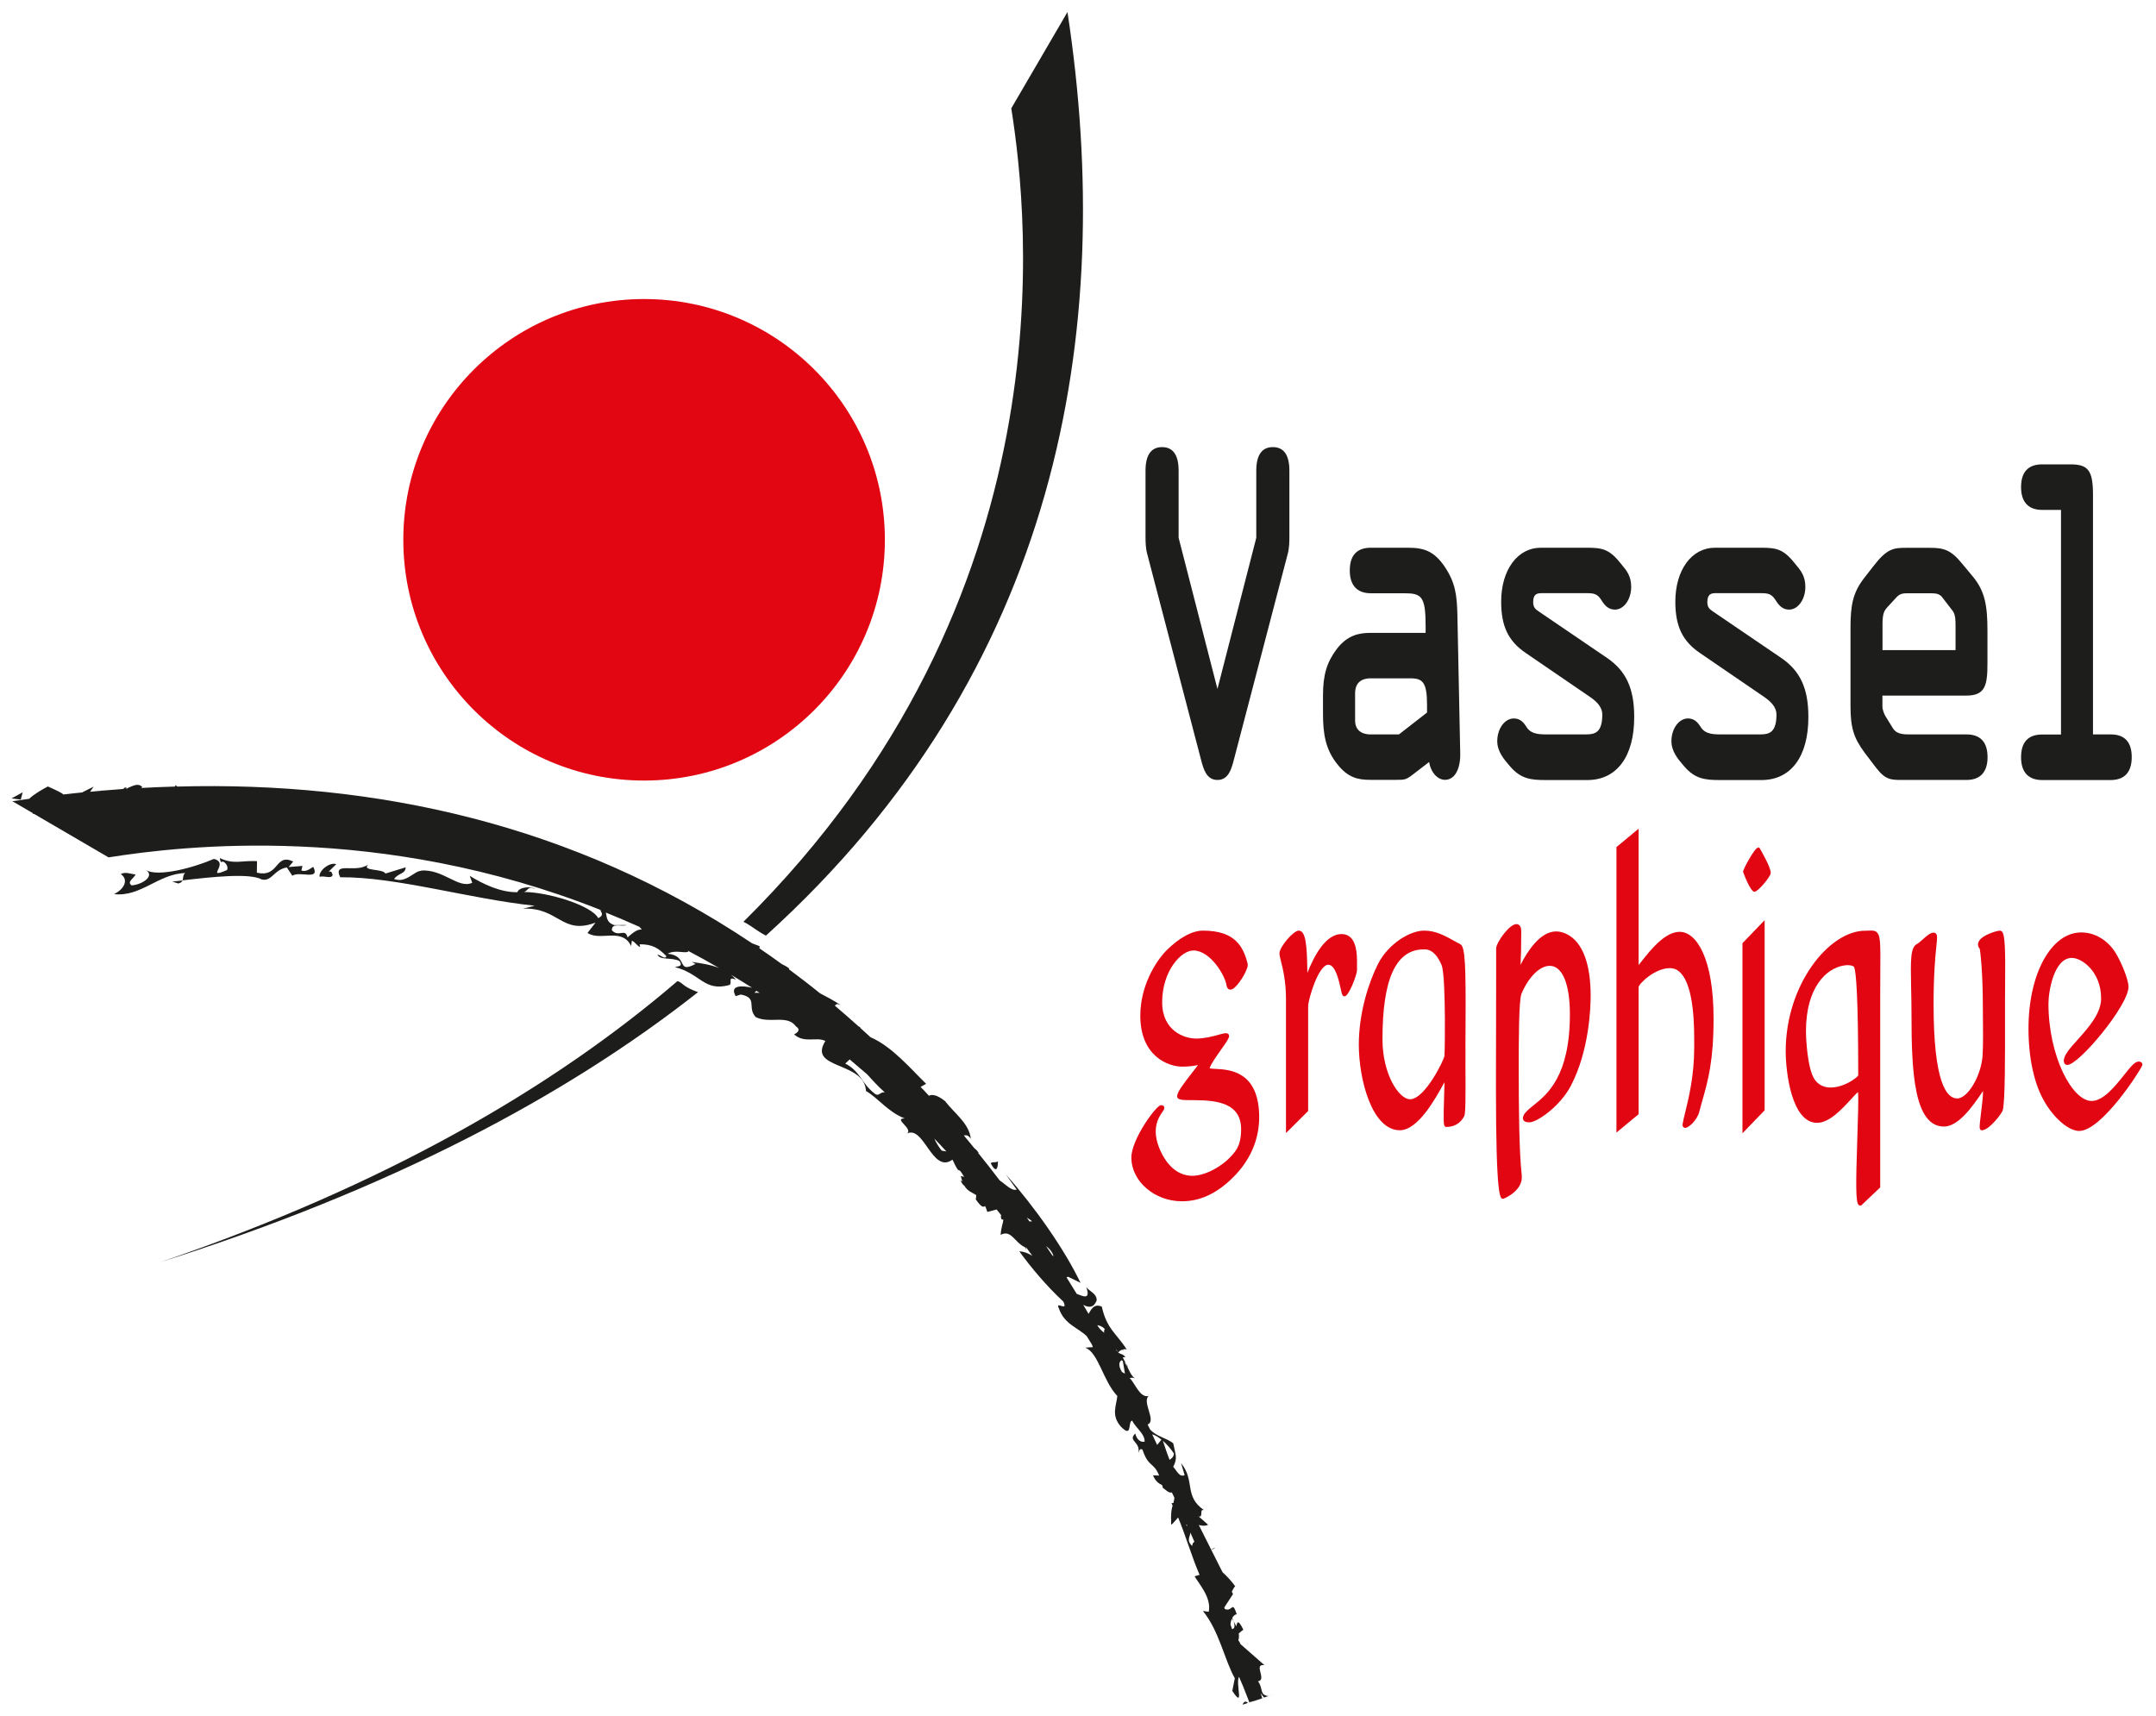
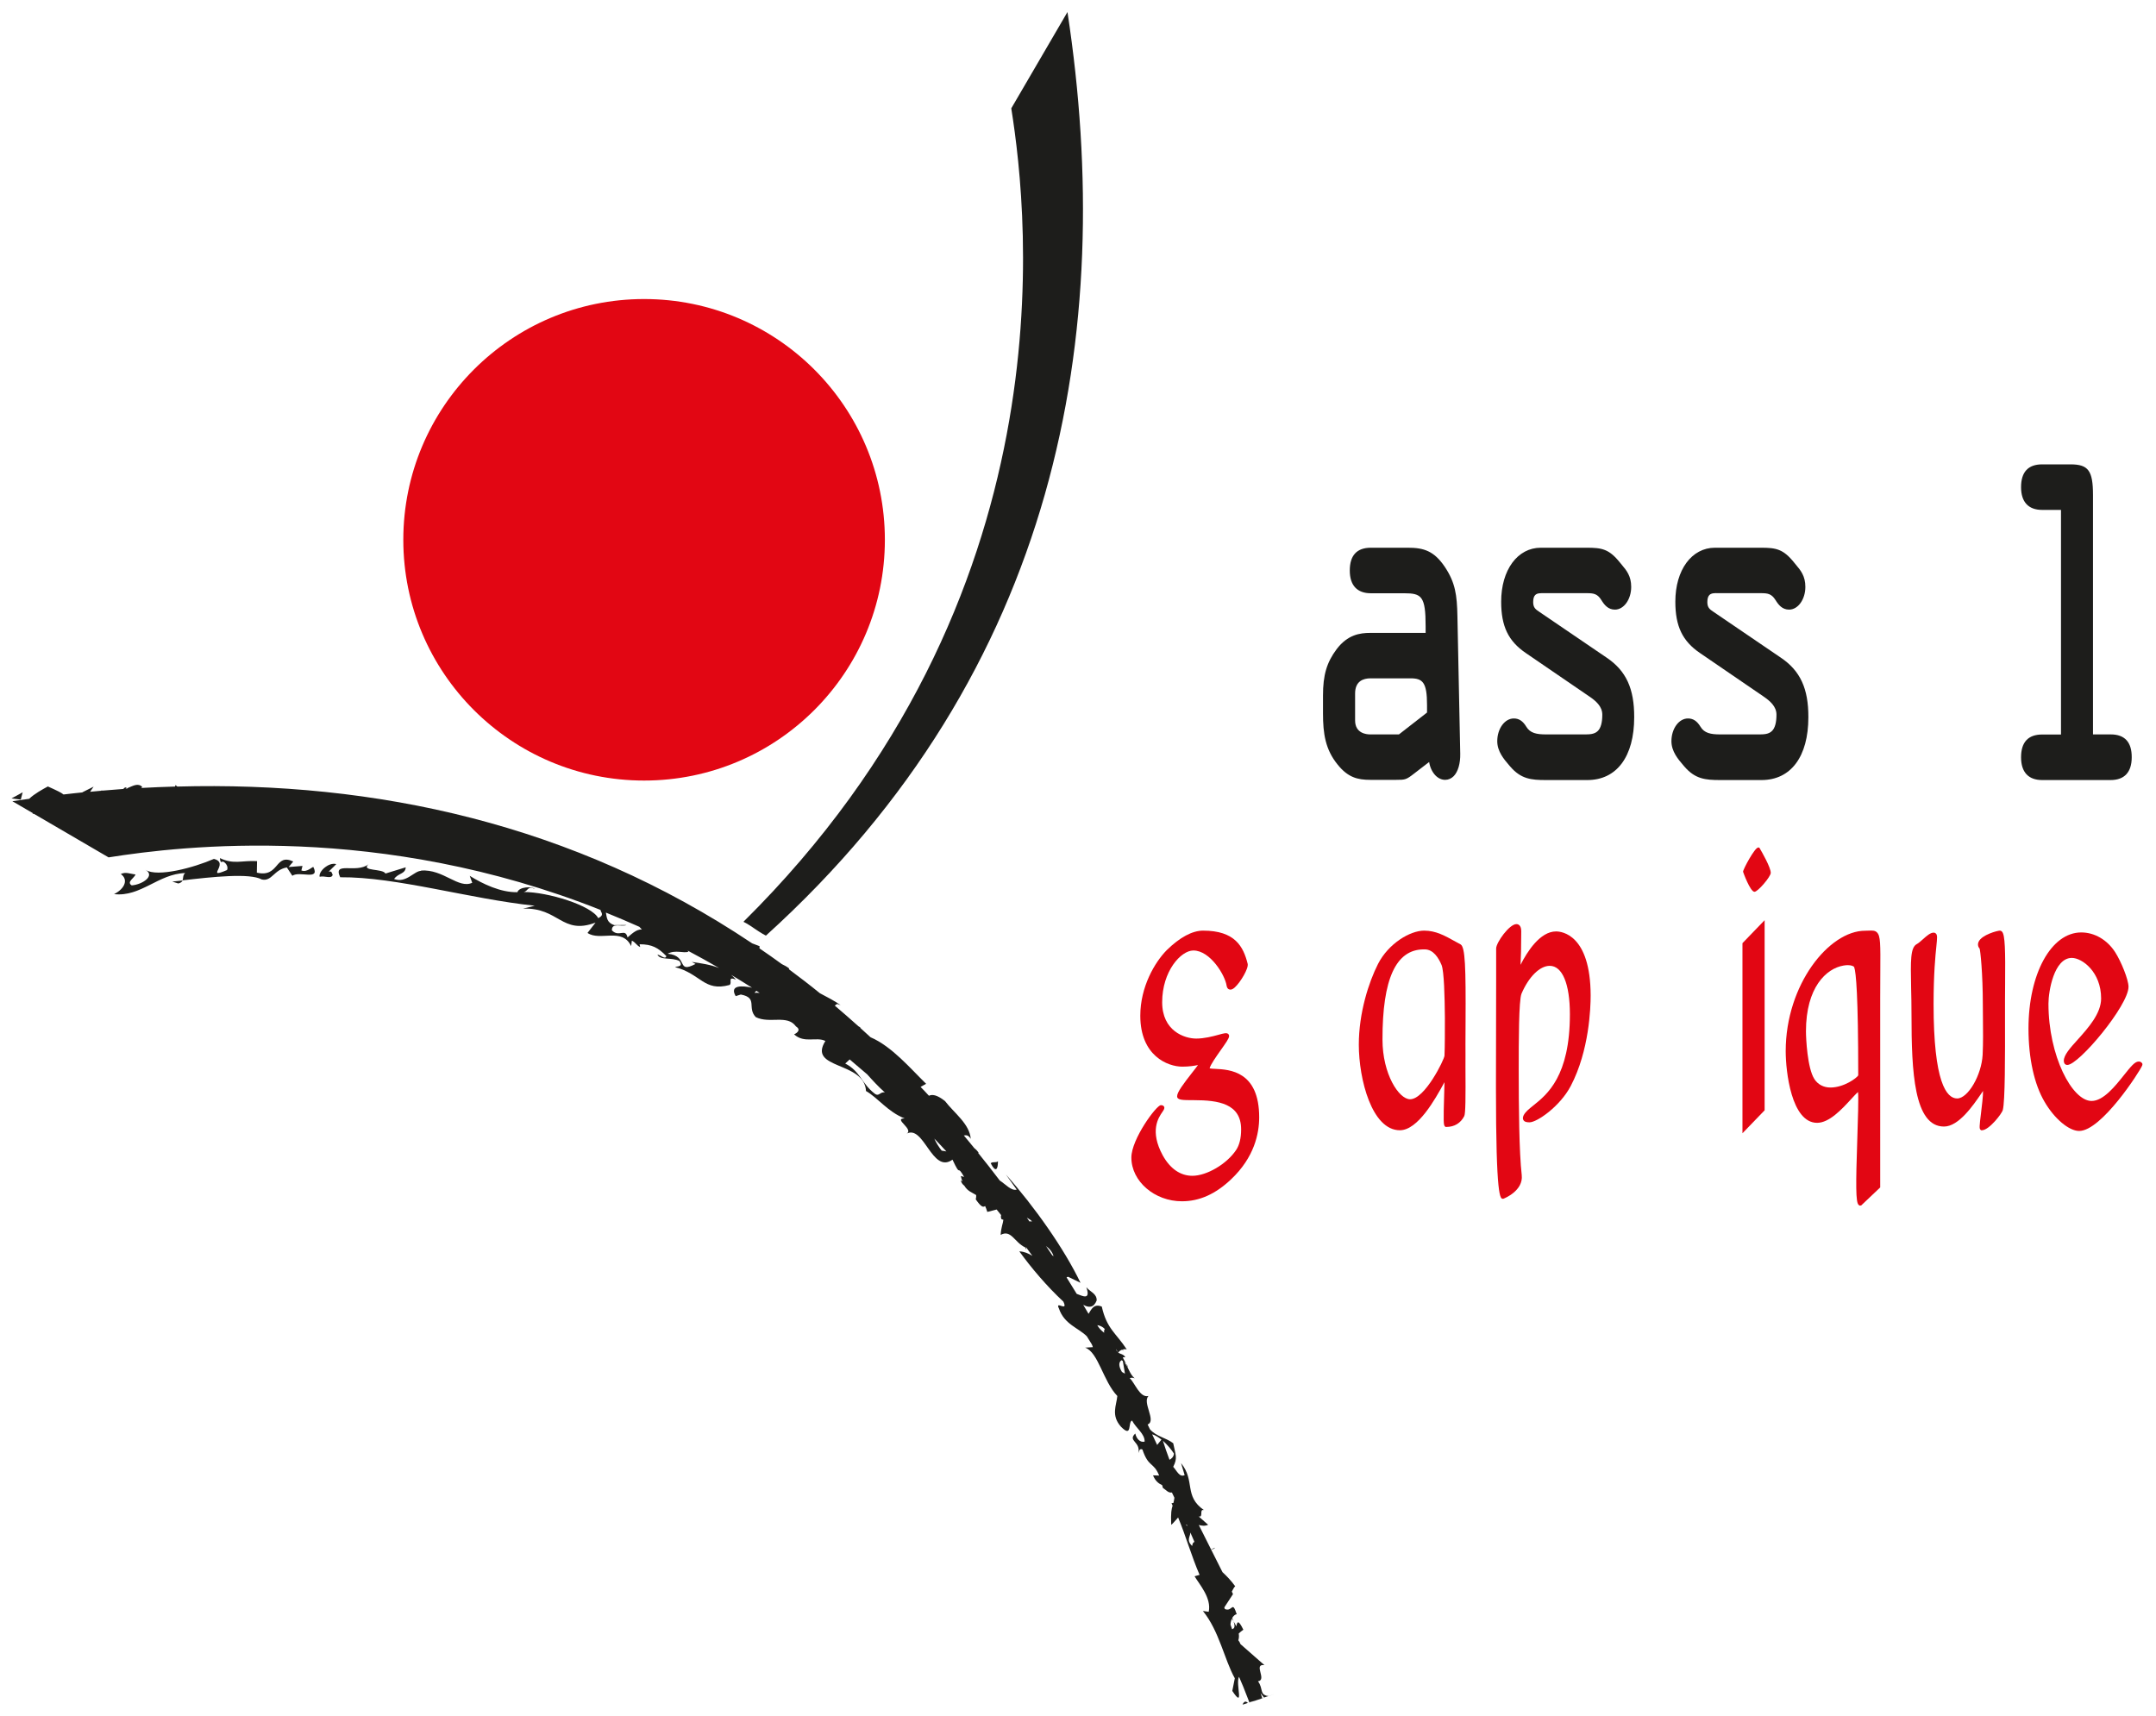
<svg xmlns="http://www.w3.org/2000/svg" version="1.1" x="0px" y="0px" viewBox="0 0 214.9 171.08" style="enable-background:new 0 0 214.9 171.08;" xml:space="preserve">
  <style type="text/css">
	.st0{fill:#1D1D1B;}
	.st1{fill:#E20613;}
</style>
  <g id="Calque_1">
    <g>
-       <path class="st0" d="M126.87,44.57c-1.09,0-1.65,0.79-1.65,2.35v6.69l-3.87,15.07l-3.87-15.07v-6.69c0-1.56-0.56-2.35-1.65-2.35    s-1.65,0.79-1.65,2.35v6.64c0,0.5,0.02,1.14,0.18,1.7l5.35,20.46c0.25,0.95,0.54,2.03,1.64,2.03c1.1,0,1.39-1.08,1.64-2.03    l5.35-20.45c0.16-0.56,0.18-1.21,0.18-1.7v-6.64C128.52,45.36,127.97,44.57,126.87,44.57z" />
      <path class="st0" d="M144.02,56.52c-1.08-1.61-2.12-1.92-3.68-1.92h-3.7c-1.39,0-2.1,0.76-2.1,2.27c0,1.48,0.73,2.27,2.1,2.27    h3.33c1.73,0,2.13,0.3,2.13,3.28v0.67h-5.52c-1.04,0-2.26,0.19-3.34,1.61c-1,1.33-1.37,2.59-1.37,4.64v1.77    c0,2.04,0.24,3.61,1.46,5.11c1.02,1.27,1.97,1.52,3.25,1.52h2.58c0.91,0,1-0.01,1.81-0.64l1.48-1.14c0.08,0.52,0.3,0.99,0.62,1.33    c0.28,0.29,0.63,0.45,0.97,0.45c0.33,0,0.62-0.13,0.86-0.37c0.43-0.44,0.67-1.27,0.65-2.23l-0.28-13.69    C145.23,59.29,145.05,58.07,144.02,56.52z M142.24,70.27v0.76l-2.8,2.18h-2.88c-0.35,0-1.49-0.1-1.49-1.39v-2.69    c0-1.25,0.84-1.51,1.54-1.51h3.98C141.81,67.62,142.24,68.02,142.24,70.27z" />
      <path class="st0" d="M160.16,65.57l-6.73-4.58c-0.38-0.25-0.61-0.43-0.61-0.97c0-0.34,0.07-0.58,0.21-0.71    c0.2-0.2,0.56-0.18,0.87-0.18l4.27,0c0.69,0,1.06,0.07,1.44,0.68c0.31,0.5,0.68,0.96,1.36,0.96c0.89,0,1.62-1.02,1.62-2.27    c0-1.08-0.47-1.64-0.93-2.19l-0.19-0.23c-1.08-1.35-1.8-1.48-3.3-1.48h-4.59c-2.32,0-3.95,2.21-3.95,5.38    c0,2.45,0.71,3.93,2.46,5.12l6.33,4.33c0.64,0.43,1.29,0.99,1.29,1.81c0,0.79-0.15,1.34-0.45,1.63c-0.35,0.35-0.89,0.34-1.4,0.34    l-3.78,0c-0.92,0-1.56-0.13-1.94-0.76c-0.35-0.58-0.74-0.83-1.25-0.83c-0.91,0-1.65,1.02-1.65,2.27c0,1.02,0.68,1.81,1.17,2.38    l0.12,0.14c1.07,1.25,2.1,1.35,3.55,1.35h4.14c2.93,0,4.67-2.34,4.67-6.26C162.9,68.64,162.08,66.87,160.16,65.57z" />
      <path class="st0" d="M177.52,65.57l-6.73-4.58c-0.38-0.25-0.61-0.43-0.61-0.97c0-0.34,0.07-0.57,0.21-0.71    c0.2-0.2,0.56-0.19,0.87-0.18l4.27,0c0.69,0,1.05,0.07,1.44,0.68c0.31,0.5,0.68,0.96,1.36,0.96c0.89,0,1.62-1.02,1.62-2.27    c0-1.08-0.47-1.64-0.93-2.19l-0.19-0.23c-1.08-1.35-1.8-1.48-3.3-1.48h-4.59c-2.32,0-3.95,2.21-3.95,5.38    c0,2.45,0.71,3.93,2.46,5.12l6.33,4.33c0.64,0.44,1.29,0.99,1.29,1.81c0,0.79-0.15,1.34-0.45,1.63c-0.35,0.35-0.88,0.34-1.4,0.34    l-3.78,0c-0.92,0-1.56-0.13-1.94-0.76c-0.35-0.58-0.74-0.83-1.25-0.83c-0.91,0-1.65,1.02-1.65,2.27c0,1.02,0.68,1.81,1.17,2.38    l0.12,0.14c1.07,1.25,2.1,1.35,3.55,1.35h4.14c2.93,0,4.67-2.34,4.67-6.26C180.26,68.64,179.44,66.87,177.52,65.57z" />
-       <path class="st0" d="M195.56,56.17c-1.09-1.33-1.78-1.56-3.16-1.56h-2.46c-1.18,0-1.86,0.08-3.17,1.78l-0.95,1.22    c-1.16,1.48-1.37,2.79-1.37,4.98v7.77c0,2.18,0.31,3.19,1.42,4.69l1.15,1.51c0.92,1.19,1.48,1.19,2.61,1.19h6.38    c1.37,0,2.1-0.78,2.1-2.27c0-1.5-0.71-2.27-2.1-2.27h-5.77c-0.88,0-1.29-0.17-1.58-0.64l-0.68-1.1c-0.17-0.26-0.35-0.72-0.35-1.04    v-1.09h8.37c1.89,0,2.1-1.03,2.1-3.23v-3.23c0-2.44-0.23-3.94-1.46-5.41L195.56,56.17z M194.92,62.47l0,2.34h-7.28v-2.61    c0-1.12,0.21-1.36,0.49-1.68l0.92-1c0.37-0.38,0.7-0.38,1.19-0.38h2.27c0.48,0,0.84,0.07,1.09,0.41l1.03,1.34    C194.92,61.29,194.92,61.81,194.92,62.47z" />
      <path class="st0" d="M210.39,73.21h-1.77V49.35c0-2.43-0.46-3.06-2.24-3.06h-2.83c-1.39,0-2.1,0.76-2.1,2.27    c0,1.48,0.73,2.27,2.1,2.27h1.88v22.39h-1.88c-1.39,0-2.1,0.76-2.1,2.27c0,1.48,0.73,2.27,2.1,2.27h6.83c1.37,0,2.1-0.78,2.1-2.27    C212.49,73.98,211.78,73.21,210.39,73.21z" />
    </g>
    <g>
      <path class="st1" d="M40.2,53.81c0-13.25,10.75-24,24-24s24,10.74,24,24c0,13.26-10.75,24-24,24S40.2,67.06,40.2,53.81z" />
    </g>
    <g>
-       <path class="st0" d="M68.1,98.15c0.52,0.44,1.48,0.75,1.48,0.75c-13.38,10.55-30.94,19.74-53.6,26.92    c22.51-7.69,39.18-17.42,51.5-27.98C67.48,97.84,67.56,97.69,68.1,98.15z" />
-     </g>
+       </g>
    <g>
      <path class="st0" d="M75.15,92.53c0.69,0.48,1.19,0.74,1.19,0.74c29.19-26.42,34.93-60.16,30.06-92.07l-5.6,9.6    c1.73,10.94,5.94,48.79-26.7,81.09C74.11,91.89,74.46,92.05,75.15,92.53z" />
    </g>
    <g>
      <path class="st1" d="M121.13,106.55c-0.21-0.01-0.46-0.02-0.56-0.05c0.07-0.35,0.69-1.22,1.11-1.82c0.51-0.72,0.8-1.13,0.83-1.37    c0.01-0.09-0.02-0.18-0.09-0.24c-0.16-0.14-0.42-0.07-0.99,0.09c-0.59,0.16-1.39,0.37-2.2,0.37c-1.17,0-3.39-0.76-3.39-3.62    c0-3.1,1.87-5.16,3.11-5.16c1.69,0,3.17,2.49,3.31,3.5c0.04,0.25,0.16,0.35,0.26,0.38c0.25,0.09,0.5-0.14,0.58-0.22    c0.53-0.48,1.38-1.88,1.26-2.34c-0.43-1.71-1.26-3.3-4.44-3.3c-1.08,0-2.32,0.67-3.61,1.93c-1.22,1.23-2.65,3.69-2.65,6.55    c0,4.01,2.74,5.08,4.19,5.08c0.69,0,1.22-0.09,1.56-0.16c-0.15,0.21-0.37,0.49-0.56,0.73c-0.89,1.14-1.52,1.97-1.52,2.38    c0,0.39,0.52,0.39,1.67,0.39c2.45,0,4.71,0.35,4.71,2.91c0,0.88-0.17,1.57-0.5,2.06c-0.93,1.4-2.93,2.57-4.36,2.57    c-1.19,0-2.21-0.7-2.95-2.03c-1.33-2.44-0.43-3.77-0.04-4.33c0.15-0.22,0.25-0.37,0.17-0.53c-0.08-0.15-0.26-0.15-0.32-0.15    c-0.45,0-2.94,3.39-2.94,5.22c0,2.37,2.31,4.36,5.04,4.36c1.75,0,3.35-0.72,4.9-2.19c2.32-2.19,2.8-4.57,2.8-6.18    C125.51,106.77,122.55,106.62,121.13,106.55z" />
-       <path class="st1" d="M133.72,93.11c-1.58,0-2.74,2.17-3.41,3.88c0-0.04,0-0.07,0-0.11c-0.03-2.73-0.17-4.11-0.86-4.11    c-0.54,0-1.92,1.63-1.92,2.26c0,0.17,0.06,0.42,0.15,0.79c0.19,0.75,0.5,2.02,0.5,3.71v13.42l2.21-2.2v-10.43    c0-0.7,1.03-4.15,2.01-4.15c0.71,0,1.06,1.6,1.23,2.37c0.13,0.6,0.17,0.78,0.39,0.78c0.44,0,1.24-2.2,1.24-2.6l0-0.31    c0.01-0.91,0.04-2.27-0.62-2.94C134.4,93.24,134.09,93.11,133.72,93.11z" />
      <path class="st1" d="M146.07,104.07c0-0.67,0-1.4,0.01-2.14c0.03-5.52-0.03-7.53-0.5-7.79l-0.44-0.24    c-1.13-0.63-2.02-1.13-3.19-1.13c-1.39,0-3.55,1.27-4.6,3.33c-0.92,1.81-1.91,4.87-1.91,8.04c0,3.44,1.3,8.53,4.09,8.53    c1.81,0,3.54-3.14,4.37-4.65c0.03-0.05,0.05-0.1,0.08-0.14c-0.01,0.33-0.02,0.74-0.03,1.12c-0.09,2.86-0.06,3.14,0.06,3.27    l0.07,0.07h0.08c0.81,0,1.43-0.38,1.79-1.08c0.13-0.27,0.14-1.79,0.12-4.97C146.08,105.52,146.07,104.76,146.07,104.07z     M141.92,94.64l0.04,0c0.02,0,0.04,0,0.05,0c0.86,0,1.38,0.85,1.68,1.56c0.25,0.63,0.31,3.14,0.33,5.25c0,1.44,0,2.81-0.04,3.79    c-0.02,0.37-1.95,4.34-3.43,4.34c-1.11,0-2.75-2.5-2.75-5.95C137.79,97.58,139.14,94.64,141.92,94.64z M141.92,94.44L141.92,94.44    L141.92,94.44L141.92,94.44z" />
      <path class="st1" d="M155.1,92.85c-1.6,0-2.89,2.04-3.54,3.33c0.04-0.68,0.07-1.73,0.07-3.32c0-0.22-0.03-0.39-0.1-0.51    c-0.08-0.15-0.22-0.23-0.38-0.23c-0.71,0-2.02,1.84-2.02,2.43c0,0.38,0,1.43,0,2.86c-0.01,2.98-0.02,7.59-0.02,11.01    c0,11.08,0.43,11.08,0.69,11.08h0.04l0.03-0.01c0.08-0.03,1.99-0.79,1.81-2.35c-0.26-2.28-0.3-6.8-0.3-10.48    c0-2.77,0-6.96,0.28-7.61c0.72-1.68,1.82-2.77,2.81-2.77c1.26,0,2.01,1.8,2.01,4.83c0,6.18-2.27,7.99-3.63,9.08    c-0.45,0.36-0.8,0.64-0.98,0.99c-0.09,0.19-0.1,0.35-0.02,0.48c0.12,0.2,0.39,0.22,0.61,0.22c0.73,0,3.03-1.57,4.11-3.63    c1.84-3.51,1.98-7.79,1.98-9.02C158.53,93.16,155.67,92.85,155.1,92.85z" />
-       <path class="st1" d="M167.42,92.89c-1.48,0-2.92,1.83-3.78,2.92c-0.11,0.13-0.22,0.28-0.31,0.39V82.61l-2.21,1.83v28.46l2.21-1.83    V98.41c0-0.32,1.6-1.9,3.11-1.9c0.41,0,0.76,0.15,1.06,0.46c1.38,1.39,1.38,5.46,1.37,7.2l0,0.25c0,2.82-0.54,5-0.89,6.44    c-0.12,0.48-0.22,0.89-0.27,1.22c-0.03,0.2,0.09,0.32,0.21,0.35c0.37,0.07,1.25-0.79,1.45-1.58c0.1-0.41,0.22-0.8,0.33-1.2    c0.54-1.91,1.1-3.88,1.1-8.08C170.81,95.57,169.11,92.89,167.42,92.89z" />
      <polygon class="st1" points="173.68,112.97 175.89,110.68 175.89,91.73 173.68,94.02   " />
      <path class="st1" d="M175.35,84.49h-0.11c-0.33,0-1.5,2.16-1.5,2.41c0,0.02,0.71,2,1.14,2c0.33,0,1.62-1.5,1.62-1.89    c0-0.55-0.91-2.12-1.09-2.43L175.35,84.49z" />
      <path class="st1" d="M186.25,92.77c-0.1,0-0.22,0.01-0.35,0.01c-3.58,0-7.91,5.36-7.91,12.01c0,1.99,0.56,7.14,3.13,7.14    c1.21,0,2.46-1.35,3.37-2.34c0.24-0.26,0.53-0.58,0.71-0.73c0.06,0.64-0.01,2.71-0.07,4.56c-0.16,4.77-0.16,6.4,0.12,6.68    l0.1,0.08l0.16-0.01l1.9-1.8V99.54c0-1.02,0-1.88,0.01-2.6c0.02-2.87,0.02-3.64-0.33-3.99C186.89,92.74,186.61,92.76,186.25,92.77    z M185.22,107.2c-0.13,0.25-1.42,1.21-2.77,1.21c-0.68,0-1.25-0.3-1.6-0.84c-0.7-1.09-0.84-4.04-0.84-4.77    c0-4.37,2.02-6.26,3.75-6.55c0.15-0.02,0.28-0.04,0.4-0.04c0.39,0,0.63,0.11,0.66,0.21C185,96.92,185.22,99.21,185.22,107.2z" />
      <path class="st1" d="M199.34,92.77c-0.24,0-1.8,0.41-2.12,1.11c-0.11,0.24-0.07,0.5,0.1,0.68c0.07,0.2,0.32,2.37,0.32,5.69    c0,0.4,0.01,0.83,0.01,1.28c0.01,1.12,0.03,2.4-0.03,3.62c-0.11,2.03-1.46,4.35-2.54,4.35c-1.07,0-2.35-1.63-2.35-9.4    c0-3.02,0.18-4.83,0.28-5.79c0.08-0.81,0.11-1.08-0.04-1.24c-0.04-0.04-0.11-0.1-0.23-0.1c-0.33,0-0.68,0.31-1.05,0.64    c-0.22,0.19-0.44,0.4-0.63,0.5c-0.65,0.34-0.62,1.66-0.57,4.29c0.02,0.82,0.04,1.77,0.04,2.82c0,5.6,0.25,11.08,3.24,11.08    c1.47,0,2.92-2.13,3.7-3.27c0.07-0.1,0.13-0.19,0.19-0.28c0.01,0.5-0.12,1.53-0.2,2.2c-0.17,1.36-0.17,1.53-0.07,1.65l0.07,0.07    h0.09c0.71,0,2-1.67,2.08-2.02c0.23-0.85,0.23-5.36,0.22-9.34l0-1.58c0-0.5,0-1.05,0.01-1.61c0.03-3.34,0-4.94-0.31-5.25    C199.47,92.79,199.39,92.77,199.34,92.77z" />
      <path class="st1" d="M213.49,105.96c-0.09-0.1-0.19-0.15-0.33-0.14c-0.37,0.01-0.75,0.47-1.45,1.35    c-0.87,1.09-2.05,2.58-3.23,2.58c-1.94,0-4.3-4.48-4.3-9.7c0-1.22,0.55-4.56,2.33-4.56c1.02,0,2.92,1.39,2.92,4.04    c0,1.51-1.29,2.94-2.33,4.1c-0.78,0.86-1.39,1.55-1.39,2.12c0,0.11,0.03,0.21,0.08,0.28c0.06,0.08,0.16,0.13,0.27,0.13    c1.15,0,6.1-5.93,6.1-7.79c0-0.72-0.74-2.53-1.33-3.45c-0.79-1.23-2.05-1.97-3.38-1.97c-3,0-5.26,4.12-5.26,9.58    c0,2.96,0.57,5.55,1.6,7.3c0.98,1.69,2.43,2.91,3.45,2.91c2.24,0,6.08-5.99,6.28-6.52C213.58,106.08,213.53,105.99,213.49,105.96z    " />
    </g>
    <g>
      <path class="st0" d="M125.19,169.49c0.2-0.07,0.41-0.14,0.61-0.2c-0.09,0.02-0.17,0.04,0.01-0.02l-0.03-0.09l-0.11-0.34    l-0.02-0.07c0.04,0.05,0.08,0.11,0.12,0.17l0.19,0.24l0.02,0.03l0.01,0.01l0,0c0.91-0.3,1.55-0.51,0.47-0.15l-0.02,0l-0.09-0.01    l-0.15-0.03l-0.21-0.1c-0.11-0.08-0.17-0.2-0.21-0.33c-0.08-0.27-0.11-0.63-0.39-1c0.93-0.13-0.51-1.77,0.64-1.61l-2.38-2.09    c-0.06-0.15-0.13-0.28-0.22-0.39c0.07-0.22,0.08-0.44,0.04-0.67c0.15-0.14,0.29-0.27,0.46-0.38c-0.52-1.08-0.62-0.77-0.7-0.33    c-0.09-0.18-0.18-0.36-0.28-0.51c0.2,0.55,0.08,0.72-0.14,0.79c-0.05-0.15-0.11-0.31-0.16-0.46c0.01-0.22,0.06-0.42,0.14-0.59    c0.05,0.08,0.1,0.16,0.16,0.25c-0.03-0.1-0.08-0.2-0.13-0.32c0.12-0.21,0.28-0.35,0.45-0.38c-0.47-1.43-0.4-0.19-1.18-0.51    c-0.02-0.05-0.04-0.11-0.06-0.16l0.87-1.33c-0.04-0.08-0.08-0.17-0.12-0.25c0.13-0.25,0.24-0.46,0.34-0.53    c-0.41-0.57-0.85-1.02-1.27-1.41c-0.37-0.74-0.75-1.5-1.14-2.27c0.15,0,0.29-0.03,0.41-0.17l-0.41,0.17    c-0.4-0.8-0.81-1.61-1.22-2.43c0.29,0.07,0.58,0.13,0.93-0.02l-0.95-0.84c0.52,0.16,0.02-0.78,0.54-0.62    c-2.04-1.41-0.84-2.91-2.29-4.69l0.36,1.2c-0.52,0.24-0.77-0.42-1.14-0.83c0.46-0.9,0.23-1.18,0-2.35    c-0.73-0.56-1.68-0.66-2.32-1.39c-0.08-0.16-0.15-0.32-0.23-0.48c0.91-0.35-0.57-2.2,0.09-2.84c-0.87,0.22-1.36-1.31-1.88-1.78    c0.15-0.05,0.31-0.06,0.5,0.02c-0.52-0.43-0.61-1.12-1.04-1.61c0.06,0.05,0.13,0.1,0.18,0.16l-0.33-0.63    c0.14-0.01,0.21-0.07,0.27-0.01c-0.19-0.34-0.52-0.32-0.73-0.48c0.11-0.13,0.25-0.24,0.41-0.29c0.04,0.05,0.09,0.09,0.14,0.14    c-0.03-0.05-0.06-0.1-0.09-0.15c0.12-0.04,0.25-0.05,0.4-0.01c-1.06-1.63-1.99-2.04-2.49-4.27c-0.79-0.32-1.03,0.26-1.32,0.72    c-0.18-0.3-0.35-0.6-0.53-0.9c0.57,0.32,1.05,0.3,1.34-0.43c0.03-0.68-0.64-0.85-1.03-1.32c0.47,1.36-0.42,0.85-0.96,0.66    c-0.34-0.55-0.67-1.1-1.01-1.64c0.04-0.03,0.09-0.05,0.16-0.06l1.23,0.6c-1.62-3.39-4.58-7.58-7.44-10.8l1.08,1.51    c-0.55,0.14-1.09-0.52-1.69-0.91c-0.72-0.95-1.44-1.87-2.17-2.77c0.03,0.01,0.06,0.03,0.08,0.03c-0.11-0.18-0.26-0.34-0.45-0.49    c-0.35-0.42-0.69-0.85-1.04-1.26c0.26-0.05,0.47-0.03,0.69,0.34c-0.12-1.5-1.65-2.57-2.57-3.77c-0.84-0.66-1.28-0.67-1.6-0.53    c-0.27-0.3-0.55-0.59-0.83-0.88l0.55-0.31c-1.53-1.49-3.41-3.73-5.54-4.64c-0.35-0.32-0.7-0.64-1.05-0.96    c0.03,0.01,0.06,0.01,0.09,0.03c-0.08-0.07-0.16-0.12-0.24-0.16c-0.78-0.7-1.57-1.39-2.36-2.06c0.06-0.06,0.13-0.12,0.24-0.17    l0.34,0.12c-0.6-0.42-1.36-0.82-2.07-1.19c-1.02-0.83-2.05-1.62-3.09-2.39c0.01-0.03,0.03-0.05,0.03-0.08    c-0.25-0.19-0.49-0.32-0.73-0.43c-0.74-0.54-1.48-1.06-2.23-1.57c0.01-0.07,0.01-0.14,0.01-0.22c-0.23-0.08-0.48-0.18-0.74-0.28    c-17.81-11.93-37.61-16.17-57.3-15.63c-0.06-0.05-0.12-0.1-0.18-0.15c-0.01,0.06-0.03,0.11-0.04,0.15    c-1.13,0.03-2.25,0.08-3.38,0.14c0.04-0.03,0.07-0.07,0.11-0.1c-0.42-0.43-0.91-0.12-1.53,0.14l0.04,0.04    c-0.07,0-0.13,0.01-0.2,0.01l0.16-0.06c-0.14-0.16-0.24-0.06-0.36,0.07c-0.71,0.05-1.43,0.11-2.14,0.17l0.03-0.05l-0.11,0.06    c-0.36,0.03-0.73,0.07-1.09,0.1l0.35-0.51l-1.14,0.57c0.02,0,0.03,0,0.05,0c-0.64,0.06-1.28,0.14-1.91,0.21    c-0.23-0.19-0.65-0.39-1.56-0.8c-0.5,0.27-1.36,0.74-1.86,1.23c-0.56,0.08-1.12,0.16-1.68,0.24l2.04,1.19    c-0.01,0.02-0.02,0.03-0.03,0.05c0.07,0.02,0.11,0.02,0.16,0.03l7.42,4.33c7.39-1.17,27.08-3.47,49.04,5.24    c-0.02,0.21,0.45,0.48-0.23,0.82c-0.65-1.26-5-2.61-7.44-2.61c0.47-0.08,0.35-0.64,1.12-0.31c-0.28-0.26-1.57-0.22-1.74,0.33    c-1.64,0.04-3.44-0.81-4.75-1.63L47.07,88c-1.39,0.64-2.86-1.38-5.12-1.22L42,86.81c-0.71-0.02-1.52,1.28-2.72,0.81    c0.45-0.62,1.12-0.47,1.16-1.16l-2.02,0.62c-0.26-0.52-2.48-0.21-1.69-0.92c-1.25,0.95-3.59-0.35-2.82,1.29    c5.6-0.05,12.9,2.16,19.39,2.84l-1.17,0.29c3.58-0.14,3.87,2.66,7.23,1.39L58.56,93c1.27,0.86,3.43-0.59,4.35,1.31l0.07-0.54    c0.39,0.18,0.44,0.46,0.83,0.64l-0.06-0.28c1.24,0,1.85,0.34,2.67,1.18c-0.11,0.39-0.53-0.09-0.89-0.15    c0.27,0.6,1.42,0.24,2.19,0.64c0.44,0.62-0.28,0.5-0.43,0.61c2.58,0.67,2.88,2.47,5.42,1.78c0.33-0.2-0.26-0.89,0.65-0.54    c-0.16-0.18-0.32-0.33-0.48-0.47c0.69,0.41,1.38,0.84,2.08,1.28c-0.93-0.21-2.29-0.3-1.63,0.84l0.51-0.16    c1.74,0.33,0.59,1.3,1.49,2.25c1.37,0.69,3.14-0.28,4,0.92c0.52,0.33,0.17,0.64-0.18,0.8c1.02,0.93,2.24,0.21,3.12,0.66    c-1.8,2.86,3.9,2,4.05,4.99c1.16,0.65,2.17,2.08,3.85,2.73c-1.23,0.01,1.08,1.12,0.13,1.56c1.78-1.09,2.58,4.04,4.64,2.55    c0.9,1.92,0.37,0.33,1.16,1.72c-0.1-0.03-0.2-0.06-0.33-0.09c0.05,0.21,0.1,0.39,0.16,0.55c-0.06-0.05-0.12-0.1-0.17-0.13    c0.06,0.26,0.2,0.43,0.36,0.55c0.33,0.55,0.75,0.66,1.18,0.93c0.01,0.12,0,0.26-0.04,0.43c0.54,0.78,0.75,0.81,0.93,0.66    c0.08,0.17,0.15,0.36,0.22,0.59l0.93-0.24c0.15,0.19,0.3,0.37,0.45,0.56c-0.03,0.09-0.04,0.2,0.02,0.39    c0.08,0.04,0.14,0.06,0.2,0.07c-0.03,0.37-0.22,0.71-0.27,1.51c1.05-0.57,1.37,0.75,2.45,1.25c0.04,0.08,0.07,0.15,0.12,0.22    c-0.02-0.1-0.04-0.18-0.05-0.26c0.21,0.29,0.43,0.59,0.64,0.88c-0.4-0.25-0.8-0.42-1.3-0.45c1.17,1.62,2.74,3.48,4.39,5.01    c0.53,1.11-0.87-0.17-0.44,0.69c0.53,1.58,1.95,1.93,2.78,2.77c0.16,0.26,0.32,0.53,0.49,0.79c0.04,0.1,0.09,0.18,0.11,0.29    l-0.77,0.05c1.31,0.44,1.79,3.34,3.21,4.82c-0.09,0.95-0.65,1.93,0.37,3.07c1.16,1.17,0.65-0.5,1.1-0.62    c0.4,0.77,1.28,1.32,1.25,2.1c-0.45,0.11-0.82-0.29-0.93-0.81c-0.79,0.75,0.55,0.8,0.31,1.95c0.07-0.12,0.08-0.51,0.4-0.36    c0.61,1.82,1.11,1.22,1.67,2.6l-0.61-0.02c0.22,0.56,0.56,0.82,0.91,0.98c0.02,0.09,0.05,0.17,0.07,0.27    c0.35,0.23,0.54,0.52,0.9,0.46c0.08,0.18,0.17,0.34,0.25,0.52c-0.03,0.22-0.06,0.39-0.1,0.52l-0.19,0.03    c0.04,0.08,0.07,0.16,0.11,0.24c-0.11,0.37-0.19,0.65-0.14,1.91c0.17-0.11,0.4-0.42,0.69-0.73c0.78,1.87,1.36,3.93,2.14,5.72    l-0.5,0.14c0.49,0.83,1.7,2.16,1.41,3.54l-0.58-0.08c1.63,2,2.14,4.85,3.18,6.71l-0.25,1.26c1.26,1.89,0.29-0.71,0.67-1.41    c0.14,0.33,0.29,0.66,0.43,1.01l0.52,1.33l0.06,0.17l0.01,0.03C124.75,169.63,124.97,169.56,125.19,169.49    C125.19,169.49,125.19,169.49,125.19,169.49c-0.18,0.06-0.39,0.13-0.63,0.21l0,0.01c1.43-0.46,1.46-0.48,1.32-0.45    C125.74,169.31,125.51,169.39,125.19,169.49C125.19,169.49,125.19,169.49,125.19,169.49z M111.4,134.78    c-0.07-0.07-0.12-0.15-0.15-0.3C111.31,134.58,111.36,134.68,111.4,134.78z M117.02,144.91c-0.05,0.34-0.25,0.5-0.45,0.61    c-0.24-0.64-0.46-1.27-0.66-1.9C116.35,144.01,116.75,144.49,117.02,144.91z M115.77,143.51l-0.43,0.53    c-0.17-0.35-0.33-0.71-0.5-1.06C115.14,143.06,115.46,143.26,115.77,143.51z M111.8,135.59c0.02,0.02,0.07,0.06,0.12,0.09    l0.21,1.25c-0.11-0.05-0.21-0.11-0.3-0.17C111.54,136.3,111.44,135.79,111.8,135.59z M110.12,132.48    c-0.08,0.13-0.08,0.25-0.06,0.38c-0.29-0.22-0.53-0.47-0.69-0.76C109.63,132.14,109.89,132.24,110.12,132.48z M105.01,125.23    c-0.04-0.03-0.09-0.07-0.13-0.1c-0.2-0.31-0.41-0.62-0.62-0.92C104.62,124.47,104.92,124.85,105.01,125.23z M102.61,121.76    c-0.09-0.13-0.18-0.25-0.26-0.38c0.23,0.14,0.43,0.26,0.52,0.38C102.78,121.75,102.69,121.75,102.61,121.76z M62.55,93.45    c-0.22-0.98-0.86,0.03-1.56-0.71c-0.02-0.82,0.99-0.32,1.46-0.53l-1.23,0.01c-0.75-0.25-0.73-0.77-0.83-1.25    c1.11,0.45,2.22,0.92,3.34,1.42c0.09,0.09,0.17,0.18,0.25,0.27C63.42,92.6,62.85,93.21,62.55,93.45z M69.33,96.09    c-1.96,1.03-0.64-0.8-2.78-1.02c0.8-0.42,1.57-0.01,2.07-0.2c-0.03-0.04-0.05-0.07-0.08-0.11c1.04,0.55,2.09,1.13,3.14,1.74    c-0.85-0.34-1.77-0.47-2.73-0.61L69.33,96.09z M75.2,98.97l0.19-0.2c0.11,0.07,0.22,0.14,0.33,0.21    C75.55,98.96,75.37,98.96,75.2,98.97z M87.16,109c-1.3-1.01-1.4-2.2-2.91-2.98l0.44-0.41c0.58,0.49,1.17,0.99,1.75,1.49    c0.51,0.57,1.1,1.22,1.76,1.8C87.7,108.8,87.63,109.38,87.16,109z M93.86,114.7c-0.27-0.34-0.58-0.83-0.73-1.2    c0.4,0.42,0.8,0.84,1.2,1.28C94.18,114.75,94.02,114.72,93.86,114.7z M118.29,151.98c0.02,0.05,0.05,0.11,0.07,0.16    c-0.04-0.05-0.09-0.1-0.15-0.15C118.24,151.99,118.26,151.98,118.29,151.98z M118.65,152.77c0.14,0.31,0.27,0.62,0.41,0.94    c-0.12,0.02-0.2,0.14-0.23,0.4C118.22,153.53,118.64,153.21,118.65,152.77z" />
      <polygon class="st0" points="2.26,78.98 1.15,79.59 2.07,79.71   " />
      <path class="st0" d="M99.47,115.76c-0.21,0.19-0.51,0-0.72,0.2C99.24,116.93,99.48,116.59,99.47,115.76z" />
      <path class="st0" d="M123.91,169.91L123.91,169.91C123.88,169.92,123.86,169.93,123.91,169.91z" />
      <path class="st0" d="M124.33,169.71l-0.09-0.06c-0.12-0.06-0.26-0.01-0.39,0.26l0.05,0l0.01,0l0.01,0h0h0h0    c0.06-0.02,0.23-0.07,0.46-0.15l0,0L124.33,169.71z" />
      <path class="st0" d="M125.89,169.27C125.89,169.27,125.89,169.27,125.89,169.27C126.43,169.09,126,169.23,125.89,169.27z" />
      <path class="st0" d="M125.88,169.27c0.02-0.01,0.06-0.02,0.12-0.04l0,0l0,0l0,0c-0.07,0.02-0.13,0.04-0.2,0.07    C125.83,169.28,125.86,169.27,125.88,169.27z" />
      <path class="st0" d="M124.38,169.76L124.38,169.76c0.07-0.02,0.12-0.03,0.19-0.06l0-0.01    C124.5,169.72,124.43,169.74,124.38,169.76z" />
      <path class="st0" d="M125.89,169.27C125.88,169.27,125.88,169.27,125.89,169.27C125.85,169.28,125.86,169.27,125.89,169.27z" />
      <path class="st0" d="M112.24,135.95l0.21,0.39C112.43,136.19,112.34,136.06,112.24,135.95z" />
      <path class="st0" d="M31.86,87.4c0.52-0.13,1.17,0.26,1.3-0.19c-0.08-0.12-0.05-0.41-0.4-0.32l0.76-0.75    C32.76,85.92,31.73,86.88,31.86,87.4z" />
      <path class="st0" d="M30.04,86.77l0.11-0.45l-1.38,0.11l0.46-0.55c-1.86-0.87-1.36,1.64-3.63,1.11l0.02-1.15    c-1.55-0.08-2.31,0.36-3.7-0.3c0,0,0.01,0.57,0.27,0.34c0.26,0.05,0.61,0.5,0.44,0.85c-2.28,0.97,0.33-0.7-1.31-1.11    c-1.97,0.86-5.62,1.86-6.82,1.09c1,0.58-0.28,1.46-1.37,1.55c-0.55-0.34,0.25-0.72,0.38-1.09c-0.52-0.05-0.98-0.29-1.47-0.04    c0.76,0.52,0.44,1.44-0.67,2c2.65,0.31,4.43-2.03,7.09-2.1c-0.26,0.21-0.17,0.5-0.27,0.73c2.98-0.35,6.71-0.75,7.9-0.09    c1.01,0.23,1.2-0.97,2.5-1.2l0.55,0.83c0.71-0.51,2.77,0.51,2.1-0.86C31.18,86.33,30.62,87.01,30.04,86.77z" />
      <path class="st0" d="M17.77,88.07c0.26-0.06,0.37-0.17,0.43-0.3l-1.03,0.11L17.77,88.07z" />
    </g>
  </g>
  <g id="baseline_non_interlettré_-_copie">
    <g>
	</g>
    <g>
	</g>
    <g>
	</g>
    <g>
	</g>
    <g>
	</g>
    <g>
	</g>
    <g>
	</g>
    <g>
	</g>
    <g>
	</g>
    <g>
	</g>
    <g>
	</g>
    <g>
	</g>
  </g>
</svg>